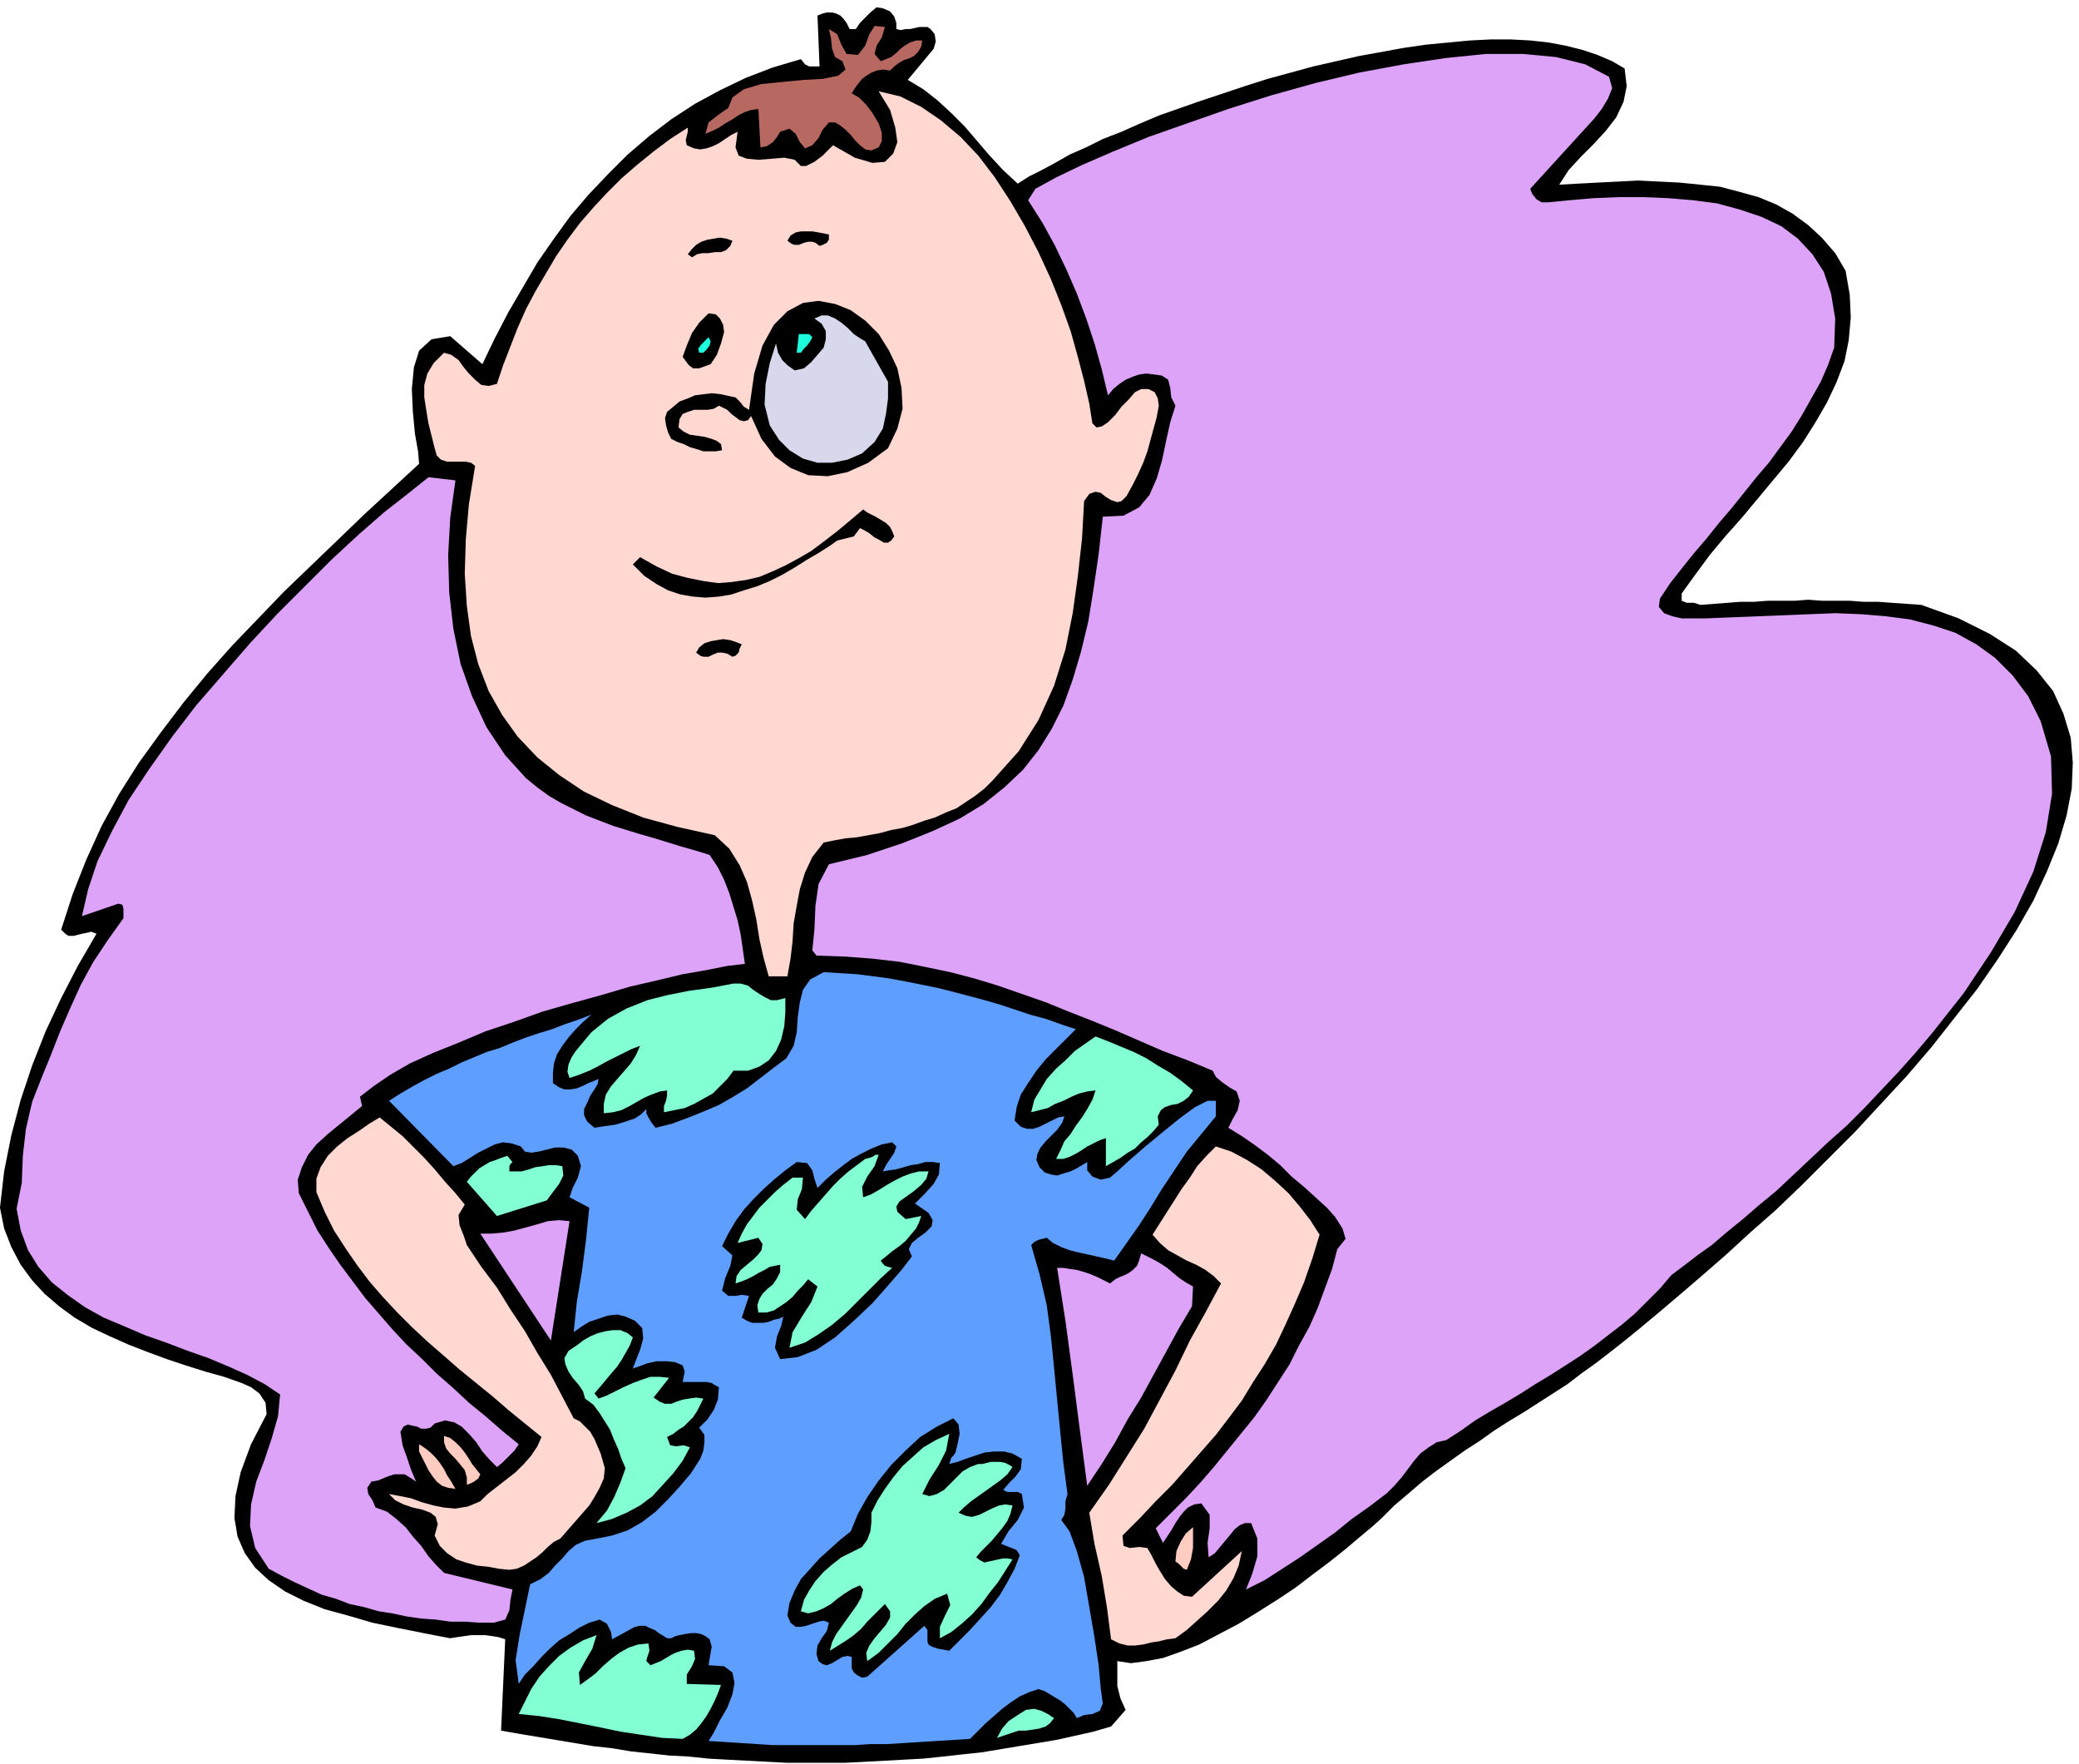
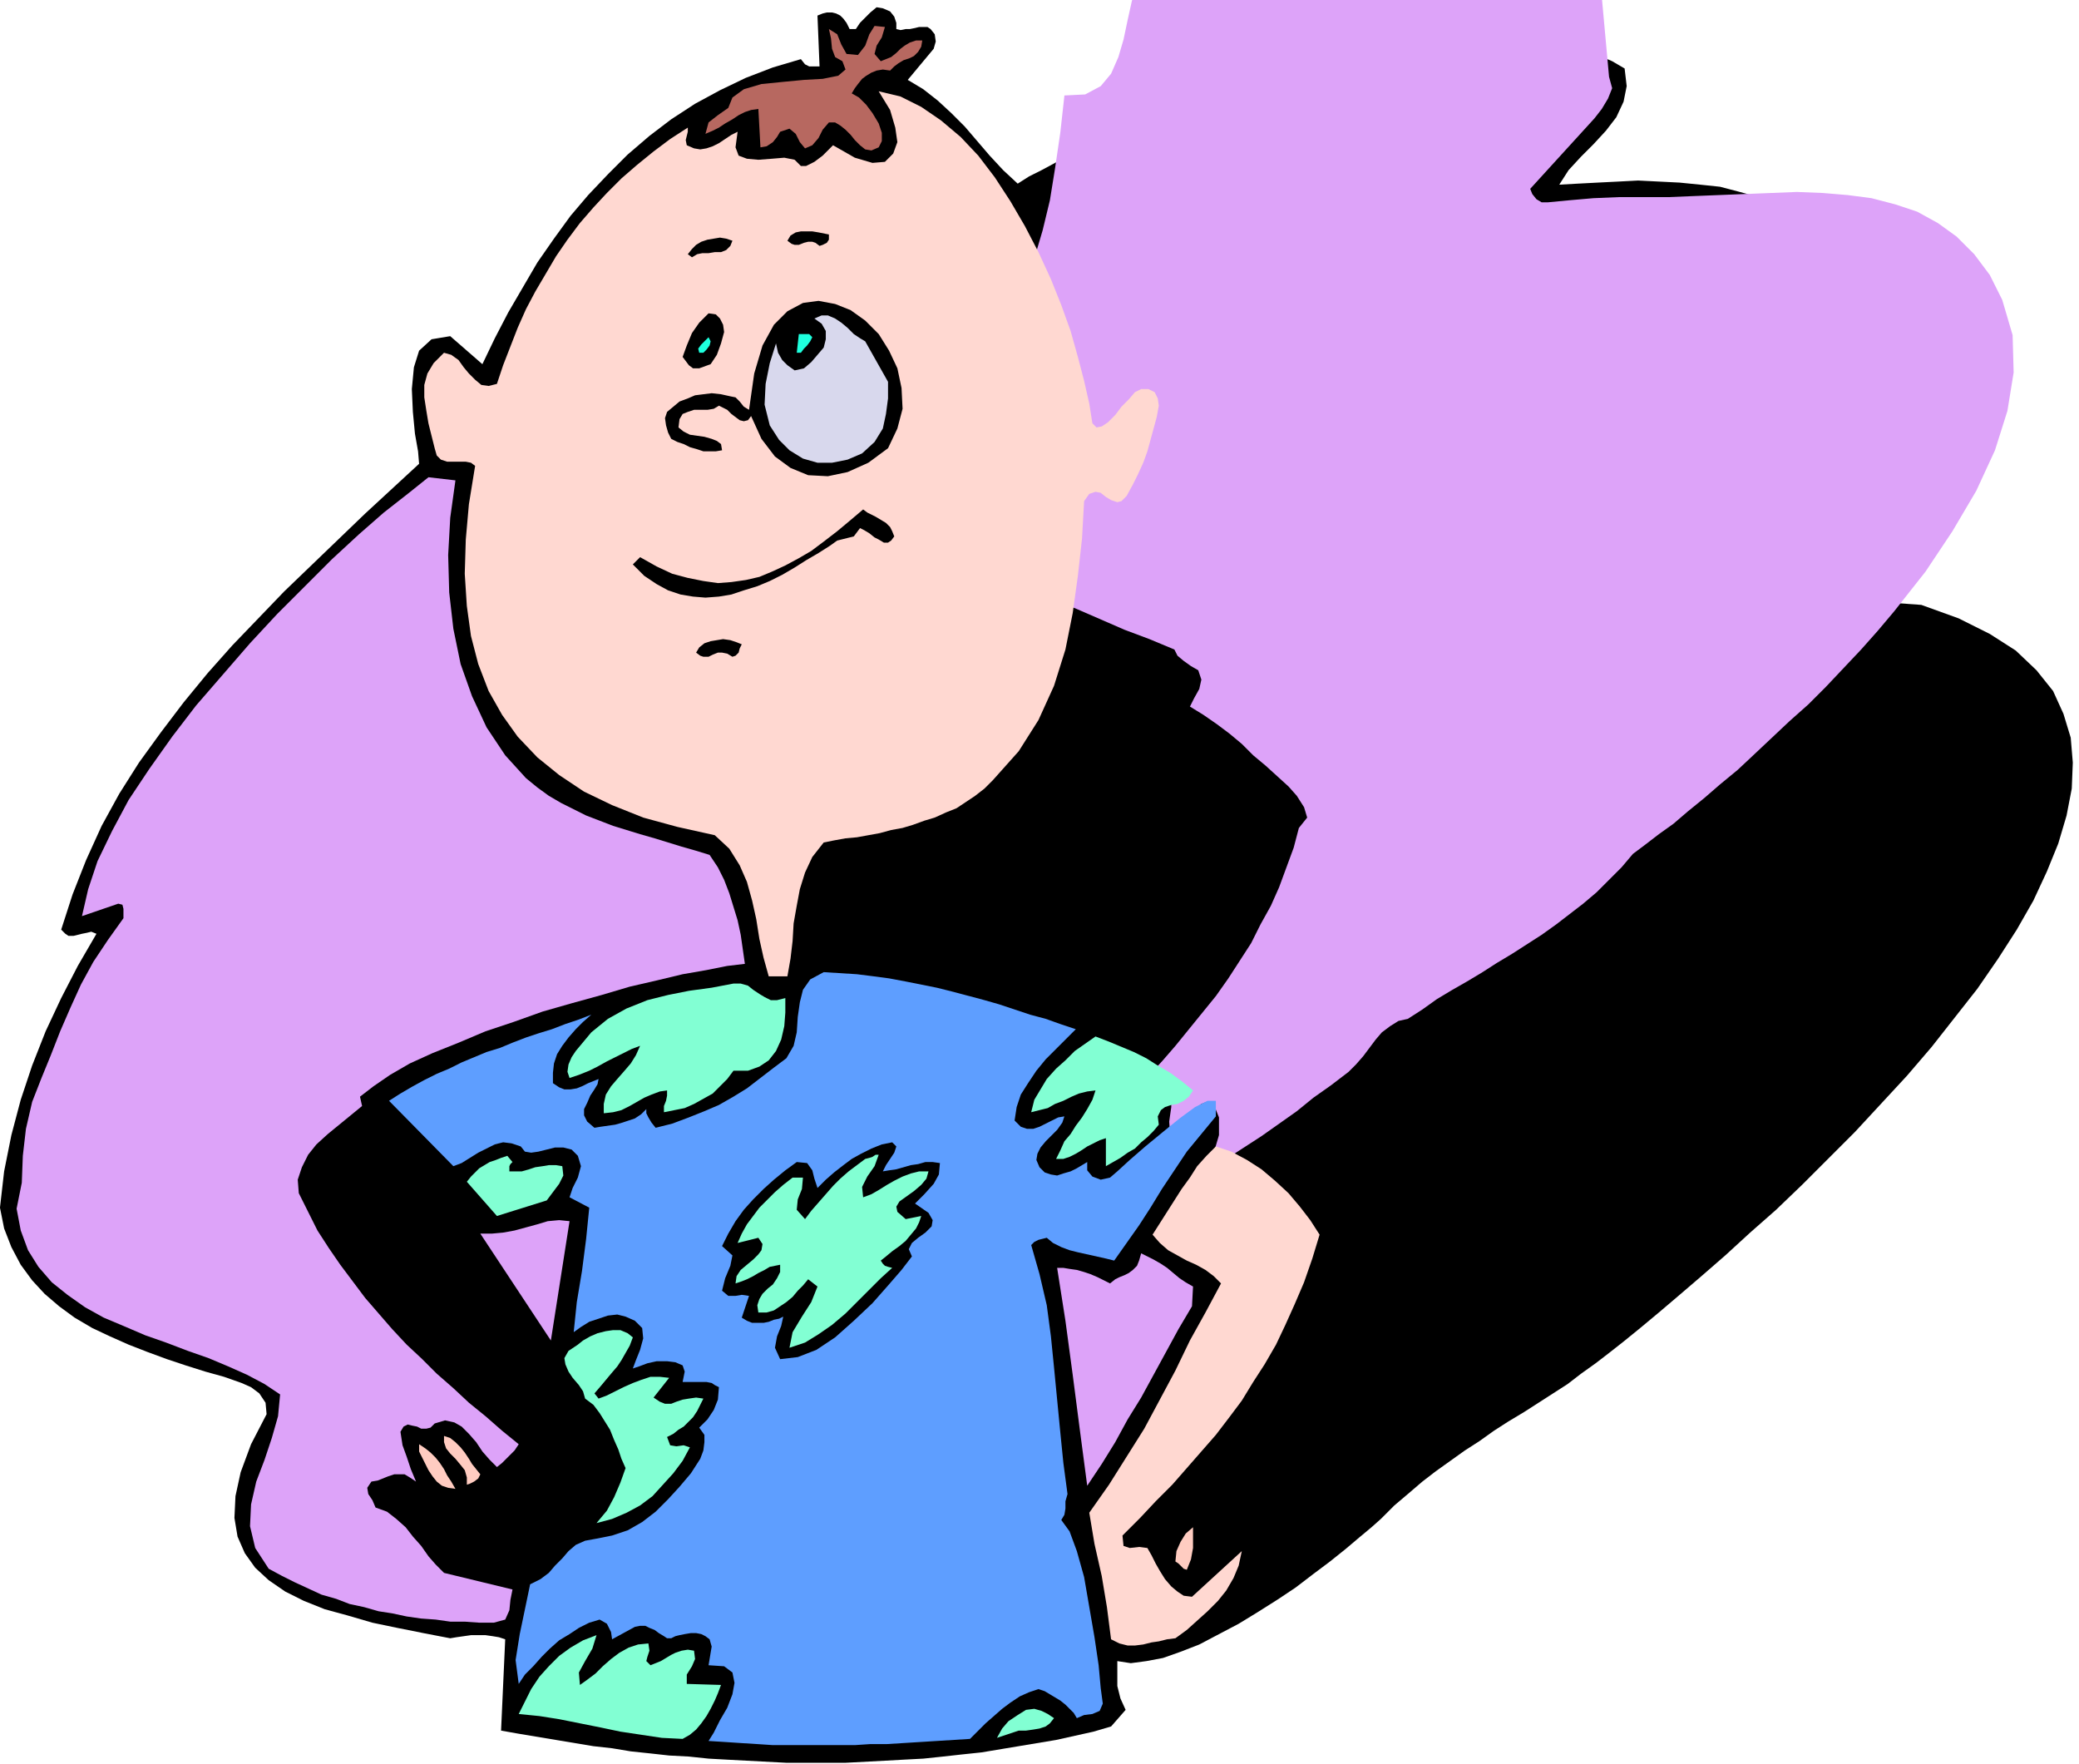
<svg xmlns="http://www.w3.org/2000/svg" fill-rule="evenodd" height="1.7in" preserveAspectRatio="none" stroke-linecap="round" viewBox="0 0 2004 1700" width="2.004in">
  <style>.pen1{stroke:none}.brush2{fill:#000}.brush4{fill:#dda3f9}.brush5{fill:#ffd8d1}.brush9{fill:#82ffd3}</style>
  <path class="pen1 brush2" d="M864 22v6l4 1 5-1h4l5-1 4-1h8l3 2 4 5 1 7-2 7-5 6-20 24 15 9 14 11 13 12 13 13 12 14 12 14 13 14 14 13 11-7 12-6 13-7 14-8 16-7 16-8 18-7 18-8 19-8 20-7 20-7 21-7 21-7 22-7 22-6 22-6 22-5 22-5 22-4 22-4 21-3 21-2 21-2 20-1h19l19 1 18 2 16 3 16 4 15 5 14 6 12 7 2 17-3 15-7 15-10 13-12 13-12 12-12 13-9 14 18-1 19-1 20-1 19-1 20 1 20 1 20 2 19 2 19 5 18 5 17 7 16 9 15 11 13 12 13 15 10 17 4 23 1 22-2 22-4 20-8 21-9 19-11 19-12 19-14 19-15 18-15 18-15 18-16 18-15 18-14 19-13 18v7l5 2h7l6 2 13-1 13-1 13-1h13l13-1h26l13-1 13 1h27l13 1h14l14 1 14 1 14 1 36 13 30 15 25 16 20 19 16 20 10 22 7 23 2 24-1 25-5 26-8 27-11 27-13 28-16 28-18 28-20 29-22 28-22 28-24 28-25 27-25 27-26 26-25 25-25 24-25 22-24 22-23 20-21 18-20 17-18 15-16 13-14 11-13 10-14 10-13 10-14 9-14 9-14 9-15 9-14 9-14 10-14 9-14 10-14 10-13 10-14 12-13 11-13 13-9 8-12 10-13 11-15 12-16 12-17 13-18 12-19 12-18 11-19 10-19 10-18 7-17 6-16 3-15 2-13-2v24l3 12 5 11-14 16-17 5-18 4-18 4-18 3-18 3-18 3-18 3-19 2-18 2-19 2-19 1-18 1-19 1-19 1h-57l-19-1-19-1-19-1-18-1-19-2-19-1-18-2-19-2-18-3-18-2-18-3-18-3-18-3-18-3-17-3 4-88-6-2-6-1-7-1h-14l-7 1-7 1-6 1-26-5-25-5-24-5-24-7-22-6-20-8-18-9-16-11-13-12-10-14-7-16-3-18 1-21 5-23 10-27 15-29-1-11-6-9-8-6-9-4-17-6-18-5-19-6-18-6-19-7-18-7-18-8-17-8-17-10-15-11-14-12-12-13-11-15-9-17-7-18-4-20 4-35 7-35 9-34 11-33 13-33 15-32 16-31 18-31-5-2-4 1-5 1-4 1-4 1h-5l-3-2-4-4 11-34 13-33 15-33 17-31 19-30 21-29 22-29 23-28 24-27 25-26 25-26 26-25 26-25 26-25 26-24 26-24-1-12-3-17-2-21-1-22 2-21 5-16 12-11 18-3 31 27 12-25 13-25 14-24 14-24 16-23 16-22 17-20 19-20 19-19 21-18 21-16 23-15 24-13 25-12 26-10 27-8 4 5 4 2h10l-2-49 5-2 4-1h5l4 1 4 2 3 3 3 4 2 4 1 2h6l4-6 5-5 5-5 6-5 6 1 7 3 4 5 2 6z" />
  <path class="pen1" style="fill:#b76860" d="m853 26-3 10-5 8-2 8 6 7 5-2 5-2 5-4 4-4 4-3 5-3 6-2h6l-1 6-3 5-4 4-4 2-6 2-5 3-4 3-4 4-7-1-6 1-5 2-5 3-4 3-4 5-3 4-3 5 7 4 7 7 6 8 6 10 3 9v8l-3 6-7 3-6-1-5-4-5-5-4-5-5-5-5-4-5-3h-6l-6 7-4 8-6 7-7 3-5-6-4-8-6-5-9 3-3 5-4 5-6 4-6 1-2-37-7 1-6 2-6 3-6 4-7 4-6 4-6 3-7 3 3-11 9-7 10-7 4-10 11-8 17-5 20-2 21-2 18-1 15-3 7-6-3-8-7-4-3-8-1-10-2-9 8 5 4 10 5 9 11 1 7-9 4-11 5-8 10 1z" />
-   <path class="pen1 brush4" d="m1551 74 3 11-4 10-6 10-7 9-62 68 2 5 4 5 5 3h6l21-2 23-2 24-1h24l24 1 24 2 23 3 22 6 21 7 19 9 16 12 14 15 11 17 7 21 4 24-1 28-6 17-7 16-9 16-9 16-10 16-11 15-11 15-12 14-12 15-12 15-12 14-12 15-12 14-12 15-11 14-10 15-1 8 5 6 8 3 9 2h24l24-1 25-1 25-1 25-1 25-1 25 1 24 2 23 3 23 6 21 7 20 11 18 13 17 17 15 20 12 24 10 34 1 36-6 37-12 38-18 39-23 39-26 39-30 38-16 19-16 18-17 18-17 18-17 17-18 16-17 16-17 16-16 15-17 14-15 13-16 13-14 12-14 10-13 10-12 9-11 13-12 12-12 12-13 11-13 10-13 10-14 10-14 9-14 9-15 9-14 9-15 9-14 8-15 9-14 10-14 9-9 2-8 5-8 6-6 7-6 8-6 8-7 8-7 7-17 13-17 12-16 13-17 12-17 12-17 11-17 11-18 9 6-15 5-17v-17l-6-15h-6l-5 2-5 4-4 5-5 6-5 6-5 6-6 4-1-14 2-14v-13l-8-11-7 1-6 3-4 4-4 5-4 6-4 7-4 6-4 6-7-14 14-14 15-15 14-15 13-15 13-16 13-16 13-16 12-17 11-17 11-17 9-18 10-18 8-18 7-19 7-19 5-19 8-10-3-10-7-11-8-9-11-10-11-10-12-10-11-11-12-10-12-9-13-9-13-8 4-8 5-9 2-9-3-9-7-4-7-5-6-5-3-6-24-10-24-9-23-10-23-10-22-9-23-9-22-9-23-8-23-8-23-7-23-6-24-5-25-5-26-3-26-2-28-1-4-5 2-20 1-23 3-21 10-19 37-9 33-11 30-12 26-12 23-14 20-16 18-17 15-19 13-21 11-22 9-25 8-27 7-29 5-31 5-34 4-36 20-1 15-8 10-12 7-16 5-17 4-19 4-18 5-16-4-8-1-9-2-8-6-4-7-1-8-1-7 1-6 2-7 3-6 4-6 5-5 6-6-25-7-25-8-24-9-24-10-23-11-23-12-22-14-22 7-11 20-11 25-12 30-13 34-14 37-13 40-14 41-13 43-12 42-10 43-8 40-6 39-4h36l32 3 28 7 23 12z" />
+   <path class="pen1 brush4" d="m1551 74 3 11-4 10-6 10-7 9-62 68 2 5 4 5 5 3h6l21-2 23-2 24-1h24h24l24-1 25-1 25-1 25-1 25-1 25 1 24 2 23 3 23 6 21 7 20 11 18 13 17 17 15 20 12 24 10 34 1 36-6 37-12 38-18 39-23 39-26 39-30 38-16 19-16 18-17 18-17 18-17 17-18 16-17 16-17 16-16 15-17 14-15 13-16 13-14 12-14 10-13 10-12 9-11 13-12 12-12 12-13 11-13 10-13 10-14 10-14 9-14 9-15 9-14 9-15 9-14 8-15 9-14 10-14 9-9 2-8 5-8 6-6 7-6 8-6 8-7 8-7 7-17 13-17 12-16 13-17 12-17 12-17 11-17 11-18 9 6-15 5-17v-17l-6-15h-6l-5 2-5 4-4 5-5 6-5 6-5 6-6 4-1-14 2-14v-13l-8-11-7 1-6 3-4 4-4 5-4 6-4 7-4 6-4 6-7-14 14-14 15-15 14-15 13-15 13-16 13-16 13-16 12-17 11-17 11-17 9-18 10-18 8-18 7-19 7-19 5-19 8-10-3-10-7-11-8-9-11-10-11-10-12-10-11-11-12-10-12-9-13-9-13-8 4-8 5-9 2-9-3-9-7-4-7-5-6-5-3-6-24-10-24-9-23-10-23-10-22-9-23-9-22-9-23-8-23-8-23-7-23-6-24-5-25-5-26-3-26-2-28-1-4-5 2-20 1-23 3-21 10-19 37-9 33-11 30-12 26-12 23-14 20-16 18-17 15-19 13-21 11-22 9-25 8-27 7-29 5-31 5-34 4-36 20-1 15-8 10-12 7-16 5-17 4-19 4-18 5-16-4-8-1-9-2-8-6-4-7-1-8-1-7 1-6 2-7 3-6 4-6 5-5 6-6-25-7-25-8-24-9-24-10-23-11-23-12-22-14-22 7-11 20-11 25-12 30-13 34-14 37-13 40-14 41-13 43-12 42-10 43-8 40-6 39-4h36l32 3 28 7 23 12z" />
  <path class="pen1 brush5" d="m1053 408 4 4 5-1 6-4 7-7 6-8 7-7 6-7 6-3h7l6 3 3 6 1 7-2 11-3 11-3 11-3 11-4 11-5 11-5 10-6 11-5 5-4 1-6-2-5-3-5-4-5-1-6 2-5 7-2 36-4 36-5 36-7 35-11 35-15 33-19 30-25 28-8 8-9 7-9 6-9 6-10 4-11 5-10 3-11 4-10 3-11 2-11 3-11 2-11 2-11 1-11 2-10 2-11 14-7 15-5 16-3 16-3 17-1 17-2 17-3 17h-18l-5-18-4-18-3-19-4-18-5-18-7-16-10-16-14-13-36-8-33-9-30-12-27-13-24-16-21-17-19-20-15-21-13-23-10-26-7-27-4-29-2-31 1-33 3-34 6-37-4-3-5-1h-18l-6-2-4-4-2-7-3-12-3-12-2-12-2-13v-12l3-11 6-10 10-10 7 2 7 5 5 7 5 6 6 6 6 5 7 1 8-2 6-18 7-18 7-18 8-18 9-17 10-17 10-17 11-16 12-16 13-15 13-14 14-14 15-13 16-13 16-12 17-11v4l-1 4-1 4 1 5 7 3 6 1 6-1 6-2 6-3 6-4 6-4 6-3-2 15 3 8 8 3 11 1 13-1 12-1 10 2 6 6h5l4-2 4-2 4-3 4-3 3-3 4-4 3-3 21 12 17 5 12-1 8-8 4-11-2-14-5-17-11-18 21 5 20 10 19 13 19 16 17 18 16 21 15 23 14 24 13 25 12 26 10 25 9 25 7 25 6 23 5 22 3 19z" />
  <path class="pen1 brush2" d="M799 226v5l-2 3-4 2-3 1-4-3-3-1h-4l-4 1-5 2h-4l-3-1-4-3 3-5 5-3 5-1h11l6 1 5 1 5 1zm-93 6-2 5-4 4-5 2h-6l-6 1h-6l-5 1-5 3-4-3 4-5 4-4 5-3 6-2 6-1 6-1 6 1 6 2zm150 200-19 14-20 9-19 4-19-1-17-7-15-11-13-17-10-22-3 4-4 1-4-1-4-3-4-3-4-4-4-2-4-2-5 3-6 1h-13l-6 2-5 2-3 5-1 8 5 4 6 3 7 1 7 1 7 2 5 2 4 3 1 6-6 1h-12l-6-2-7-2-6-3-6-2-6-3-3-6-2-7-1-7 2-6 6-5 6-5 8-3 7-3 8-1 8-1 9 1 9 2 5 1 4 4 4 5 5 3 5-35 8-27 11-20 13-13 15-8 15-2 16 3 15 6 14 10 13 13 10 16 8 17 4 19 1 20-5 19-9 19zM698 320l-3 11-4 11-6 9-11 4h-6l-4-3-3-4-3-4 4-11 5-12 7-10 9-9 7 1 4 4 3 6 1 7z" />
  <path class="pen1" style="fill:#d8d8ed" d="M856 368v16l-2 15-3 14-8 13-12 11-14 6-15 3h-14l-14-4-13-8-10-10-9-14-5-20 1-20 4-20 6-19 2 9 4 7 5 5 7 5 9-2 7-6 6-7 6-7 2-8v-8l-4-7-7-5 7-3h6l7 3 6 4 6 5 6 6 6 4 5 3 22 39z" />
  <path class="pen1" d="m783 325-2 4-3 4-3 3-3 4h-4l2-18h10l3 3zm-105 15h-4l-1-4 3-4 3-3 4-4 2 4-1 4-3 4-3 3z" style="fill:#1effdd" />
  <path class="pen1 brush4" d="m439 463-5 36-2 36 1 36 4 35 7 34 11 31 14 30 18 27 10 11 10 11 11 9 11 8 12 7 12 6 12 6 13 5 13 5 13 4 13 4 14 4 13 4 13 4 14 4 13 4 8 12 6 12 5 13 4 13 4 13 3 14 2 14 2 14-17 2-20 4-23 4-25 6-26 6-27 8-29 8-28 8-28 10-27 9-26 11-25 10-22 10-19 11-16 11-13 10 2 9-11 9-11 9-11 9-11 10-8 10-6 12-4 12 1 13 9 18 9 18 11 17 11 16 12 16 12 16 13 15 13 15 14 15 15 14 14 14 16 14 15 14 16 13 16 14 16 13-4 6-6 6-6 6-5 4-7-7-7-8-6-9-7-8-7-7-7-4-9-2-10 3-4 4-4 1h-5l-4-2-5-1-4-1-4 2-3 5 2 13 4 11 4 12 5 12-6-4-5-3h-10l-6 2-5 2-5 2-6 1-4 6 1 6 4 6 3 7 11 4 9 7 9 8 7 9 8 9 7 10 7 8 8 8 66 16-2 10-1 10-4 9-11 3h-14l-14-1h-14l-14-2-14-1-14-2-14-3-13-2-14-4-14-3-13-5-14-4-13-6-13-6-12-6-13-7-13-20-5-21 1-21 5-22 8-21 7-21 6-21 2-21-15-10-17-9-18-8-19-8-20-7-21-8-20-7-21-9-19-8-18-10-17-12-15-12-13-15-10-16-7-19-4-21 5-25 1-26 3-26 6-26 9-23 9-22 9-23 10-23 10-22 12-22 14-21 15-21v-9l-1-4-4-1-35 12 6-26 9-27 14-29 16-30 20-30 22-31 23-30 26-30 26-30 26-28 27-27 26-26 26-24 24-21 23-18 20-16 26 3z" />
  <path class="pen1 brush2" d="m862 517-3 4-3 2h-4l-5-3-4-2-5-4-5-3-4-2-6 8-8 2-8 2-7 5-11 7-12 7-11 7-12 7-12 6-12 5-13 4-12 4-12 2-13 1-12-1-12-2-12-4-11-6-12-8-11-11 7-7 16 9 15 7 15 4 15 3 14 2 13-1 14-2 13-3 12-5 13-6 13-7 12-7 12-9 13-10 12-10 13-11 4 3 4 2 4 2 5 3 5 3 4 4 2 4 2 5zM715 621l-2 4-1 4-3 3-3 1-5-3-5-1h-4l-5 2-4 2h-5l-3-1-4-3 3-5 5-4 6-2 6-1 6-1 7 1 6 2 5 2z" />
  <path class="pen1" style="fill:#5e9eff" d="m978 1080 6 6 6 2h6l6-2 6-3 6-3 6-3 6-1-2 6-5 7-5 5-6 6-5 6-3 6-1 6 3 7 5 5 6 2 6 1 6-2 7-2 6-3 5-3 5-3v8l5 6 8 3 9-2 7-6 12-11 15-13 17-14 16-13 15-11 12-6h8v15l-14 17-14 17-12 18-12 18-11 18-11 17-12 17-12 17-8-2-9-2-9-2-9-2-8-2-8-3-8-4-6-5-4 1-4 1-4 2-3 3 8 28 7 30 4 30 3 30 3 31 3 31 3 30 4 30-2 7v7l-1 6-3 5 8 11 7 19 7 25 5 29 5 29 4 27 2 22 2 15-3 7-7 3-8 1-7 3-3-5-4-4-4-4-5-4-5-3-5-3-5-3-6-2-9 3-9 4-9 6-8 6-8 7-8 7-8 8-7 7-16 1-16 1-16 1-16 1-16 1h-16l-15 1h-79l-15-1-16-1-15-1-16-1 5-8 6-12 7-12 5-13 2-11-2-10-8-6-15-1 1-6 1-6 1-6-2-7-4-3-4-2-5-1h-5l-6 1-5 1-4 1-4 2h-4l-3-2-5-3-4-3-5-2-4-2h-5l-5 1-22 12-1-7-4-8-7-4-10 3-10 5-9 6-10 6-9 8-8 8-8 9-8 8-6 9-3-23 4-25 5-24 5-24 10-5 8-6 6-7 7-7 6-7 7-6 9-4 11-2 15-3 15-5 14-8 13-10 12-12 11-12 11-13 9-14 3-8 1-8v-7l-5-7 8-8 6-9 4-10 1-12-4-2-3-2-5-1h-23l2-10-2-6-7-3-8-1h-10l-9 2-8 3-6 2 3-8 4-10 3-11-1-10-7-7-9-4-8-2-9 1-9 3-9 3-8 5-7 5 3-29 5-30 4-31 3-30-19-10 3-9 5-10 3-11-3-10-6-6-8-2h-8l-8 2-8 2-7 1-6-1-4-5-9-3-8-1-8 2-8 4-8 4-8 5-8 5-8 3-62-63 11-7 12-7 11-6 12-6 12-5 12-6 12-5 12-5 13-4 12-5 13-5 12-4 13-4 13-5 12-4 13-5-8 7-7 7-7 8-6 8-5 8-3 9-1 9v10l6 4 5 2h6l6-1 5-2 6-3 5-2 5-2-1 5-3 5-4 6-3 7-3 6v6l3 6 7 6 6-1 7-1 7-1 7-2 6-2 6-2 6-4 5-5v4l2 4 3 5 4 5 16-4 16-6 15-6 14-6 14-8 13-8 13-10 13-10 12-9 7-12 3-13 1-15 2-14 3-12 7-10 13-7 16 1 16 1 16 2 15 2 16 3 15 3 15 3 16 4 15 4 15 4 14 4 15 5 15 5 15 4 14 5 15 5-9 9-10 10-10 10-9 11-8 12-7 11-4 12-2 13z" />
  <path class="pen1 brush9" d="M757 962v14l-1 13-3 13-5 11-7 9-9 6-11 4h-14l-6 8-7 7-7 7-9 5-9 5-9 4-10 2-10 2v-6l2-5 1-5v-5l-7 1-8 3-7 3-7 4-7 4-8 4-8 2-9 1v-9l2-9 5-8 6-7 7-8 6-7 5-8 4-9-8 3-8 4-8 4-8 4-9 5-8 4-10 4-9 3-2-6 1-7 3-7 4-6 15-18 16-13 18-10 20-8 20-5 20-4 22-3 21-4h7l7 2 5 4 6 4 5 3 6 3h6l8-2zm393 89-4 6-5 4-6 3-6 1-6 2-4 3-3 6 1 8-5 6-6 6-6 5-6 6-7 4-7 5-7 4-7 4v-27l-6 2-6 3-6 3-6 4-5 3-6 3-6 2h-7l4-8 4-9 6-7 5-8 6-8 5-8 5-9 3-9-8 1-8 2-7 3-8 4-8 3-7 4-8 2-8 2 3-12 6-10 6-10 9-10 9-8 9-9 10-7 10-7 13 5 12 5 12 5 12 6 11 7 12 7 11 8 11 9z" />
-   <path class="pen1 brush5" d="m448 1161-6 10 1 10 4 10 3 9 14 21 15 20 13 21 14 21 12 21 13 21 11 21 11 21 6 3 5 5 5 5 4 7 3 7 3 7 2 7 2 7-1 10-4 9-5 9-5 8-7 8-7 8-7 8-7 8-6 3-6 5-5 5-6 5-6 4-6 4-7 3-7 1-10-1-11-2-10-1-11-3-9-3-9-6-7-7-5-10 3-11-2-7-5-4-8-3-9-2-9-3-8-4-6-6 11 2 10 2 11 4 11 3 10 2 11 1 12-2 12-5 7-7 9-7 9-7 9-7 8-8 7-8 6-9 4-9-16-13-16-13-15-13-16-13-16-13-16-14-15-13-15-14-14-14-14-15-13-15-12-16-11-16-11-17-9-18-8-19v-13l4-11 7-11 9-9 10-8 11-7 10-7 10-6 11 9 11 9 11 11 10 10 10 11 10 12 10 11 9 11z" />
  <path class="pen1 brush2" d="m864 1105-2 6-4 6-4 6-3 6 6-1 7-1 7-2 7-2 7-1 7-2h7l7 1-1 11-5 9-9 10-9 9 13 9 4 7-1 6-6 6-7 5-6 5-3 6 3 7-10 13-13 15-15 17-18 17-18 16-18 12-18 7-17 2-5-11 2-11 4-10 2-9-4 2-5 1-5 2-5 1h-11l-5-2-5-3 7-21-7-1-6 1h-7l-6-5 3-12 5-12 2-10-10-9 6-12 7-12 8-11 9-10 10-10 10-9 11-9 11-8 10 1 5 7 2 8 3 9 8-8 8-7 9-7 8-6 9-5 10-5 10-4 10-2 4 4z" />
  <path class="pen1 brush5" d="m1149 1539 48-44-3 14-5 12-7 12-8 10-10 10-10 9-10 9-11 8-8 1-8 2-7 1-8 2-8 1h-7l-8-2-8-4-4-31-5-30-7-31-5-30 19-27 17-27 17-27 15-28 15-28 14-29 15-27 15-28-7-7-8-6-9-5-9-4-9-5-9-5-8-7-7-8 7-11 7-11 7-11 7-11 8-11 7-11 9-10 9-9 15 5 15 8 14 9 13 11 13 12 11 13 10 13 9 14-7 23-8 23-9 21-9 20-9 19-11 19-11 17-11 18-12 16-13 17-14 16-14 16-14 16-16 16-15 16-17 17 1 10 6 2 9-1 8 1 4 7 4 8 4 7 5 8 6 7 6 5 6 4 8 1z" />
  <path class="pen1 brush9" d="m832 1154 8-3 7-4 8-5 7-4 8-4 8-3 8-2h9l-2 7-5 6-7 6-7 5-7 5-3 5 1 5 8 7 15-3-2 6-3 6-5 6-5 6-6 5-7 5-6 5-5 4 2 3 2 2 3 1 4 1-11 10-11 11-12 12-11 11-13 11-13 9-13 8-15 5 3-15 9-15 9-14 6-15-9-7-5 6-5 5-5 6-6 5-6 4-6 4-7 2h-8l-1-7 2-6 3-5 5-5 5-4 4-6 3-6v-7l-5 1-5 1-5 3-6 3-5 3-6 3-5 2-6 2 1-7 4-6 6-5 6-5 5-5 3-4 1-6-4-6-20 5 4-9 5-9 6-8 6-8 7-7 8-8 8-7 9-7h10l-1 11-4 10-1 10 8 9 6-8 7-8 7-8 7-8 7-7 8-7 8-6 8-6 4-1 3-1 3-2h3l-4 11-7 10-5 10 1 10zm-338-34-2 2-1 2v5h12l7-2 6-2 7-1 6-1h7l6 1 1 9-4 8-6 8-6 8-48 15-29-33 4-5 4-4 4-4 5-3 5-3 6-2 5-2 6-2 5 6z" />
  <path class="pen1 brush4" d="M463 1189h11l11-1 11-2 11-3 11-3 10-3 11-1 10 1-18 115-68-103zm686 70-13 22-12 22-12 22-12 22-13 21-12 22-13 21-14 21-7-53-7-54-7-52-8-51h6l6 1 7 1 7 2 6 2 7 3 6 3 6 3 5-4 4-2 5-2 4-2 4-3 4-4 2-5 2-7 6 3 6 3 7 4 6 4 6 5 6 5 6 4 7 4-1 19z" />
  <path class="pen1 brush9" d="m573 1343 4 5 8-3 8-4 8-4 9-4 8-3 9-3h9l9 1-15 19 6 4 5 2h6l5-2 6-2 6-1 7-1 7 1-3 6-3 6-4 6-4 4-5 5-5 3-5 4-6 3 3 8 6 1 7-1 6 2-7 13-9 12-10 11-10 11-12 9-13 7-14 6-15 4 10-12 7-13 6-14 5-14-4-9-3-9-4-9-4-10-5-8-5-8-6-8-8-6-2-7-4-6-6-7-4-6-3-7-1-6 4-7 9-6 5-4 7-4 7-3 8-2 7-1h7l7 3 5 4-3 8-4 7-4 7-4 6-6 7-5 6-5 6-6 7z" />
-   <path class="pen1 brush2" d="m921 1400-2 3-2 2-1 3-1 3 8-2 8-3 9-3 9-3 9-1h10l8 2 9 5-1 10-5 7-6 6-6 7 4 2h10l4 2 2 13-6 12-9 11-7 12 5 2 5 2 5 2 3 5-5 13-7 13-7 12-9 12-10 11-10 11-10 10-10 10-11-2-6-2-3-2-1-3v-11l-3-4-55 49-5 1-4-2-4-3-2-4v-11l-4-1-5 1-5 3-5 3-5 2-4-1-4-3-2-7 1-8 4-7 5-7 2-8-5-2-5 1-6 2-6 2-5 1h-5l-5-4-3-7 2-12 5-12 6-11 9-10 9-10 10-9 10-9 10-8 7-17 9-16 11-16 12-15 14-14 14-13 16-10 16-8 5 6 1 9-2 10-2 8z" />
-   <path class="pen1 brush9" d="m915 1382-3 16-7 14-9 14-7 14 7 2 7-2 7-4 6-6 6-6 6-6 7-4 8-3h4l4-1 4-1h9l5 1 4 2 3 2-5 7-7 6-7 5-7 5-7 5-7 5-7 6-5 5 7 3 6 1 7-2 6-3 6-3 7-3 6-1 7 1-2 8-3 7-5 7-5 6-5 6-6 6-5 5-4 5 4 3 4 2 4-1 5-1 4-1 5-1h4l5 1-7 11-7 11-8 10-8 11-9 10-10 9-10 8-11 6v-11l5-11 5-10-3-11-12 5-10 7-9 8-9 9-8 10-9 9-9 9-11 8-1-8 3-7 5-7 6-7 5-6 4-7v-6l-5-7-6 6-5 5-6 6-6 7-7 6-7 5-8 5-8 5 2-8 4-8 5-7 5-7 5-7 5-7 4-7 2-8-3-4-7 3-8 5-7 5-6 5-7 4-7 3-8 2-7-2 3-11 5-9 6-9 8-9 8-7 9-7 10-5 10-5 5-7 3-8 1-9v-9l6-12 7-11 8-11 9-11 10-9 10-9 12-7 13-6z" />
  <path class="pen1" d="m463 1421-2 4-4 3-4 2-3 1v-7l-2-7-4-5-5-6-5-5-4-5-2-6v-6l6 2 5 4 5 5 4 5 4 6 3 5 4 5 4 5zm-24 14-7-1-6-2-5-4-4-5-4-6-3-6-3-6-3-6v-7l6 4 5 4 5 5 4 5 4 6 3 6 4 6 4 7zm711 37v20l-2 11-4 10-3-1-2-2-3-3-3-2 1-10 4-9 5-8 7-6z" style="fill:#ffccc1" />
  <path class="pen1 brush9" d="m559 1624 7-5 8-6 7-7 8-7 8-6 9-5 9-3 10-1 1 7-2 6-1 4 4 4 5-2 5-2 5-3 5-3 4-2 6-2 6-1 6 1 1 8-3 7-5 8v9l33 1-3 8-3 7-4 8-4 7-5 7-5 6-6 5-7 4-20-1-20-3-20-3-19-4-20-4-20-4-19-3-20-2 6-12 6-12 8-12 9-10 10-10 11-8 12-7 13-5-4 13-7 12-6 11 1 12zm457 32-4 5-4 3-6 2-6 1-7 1h-7l-6 2-6 2-9 3 5-9 6-7 9-6 8-5 8-1 7 2 6 3 6 4z" />
</svg>